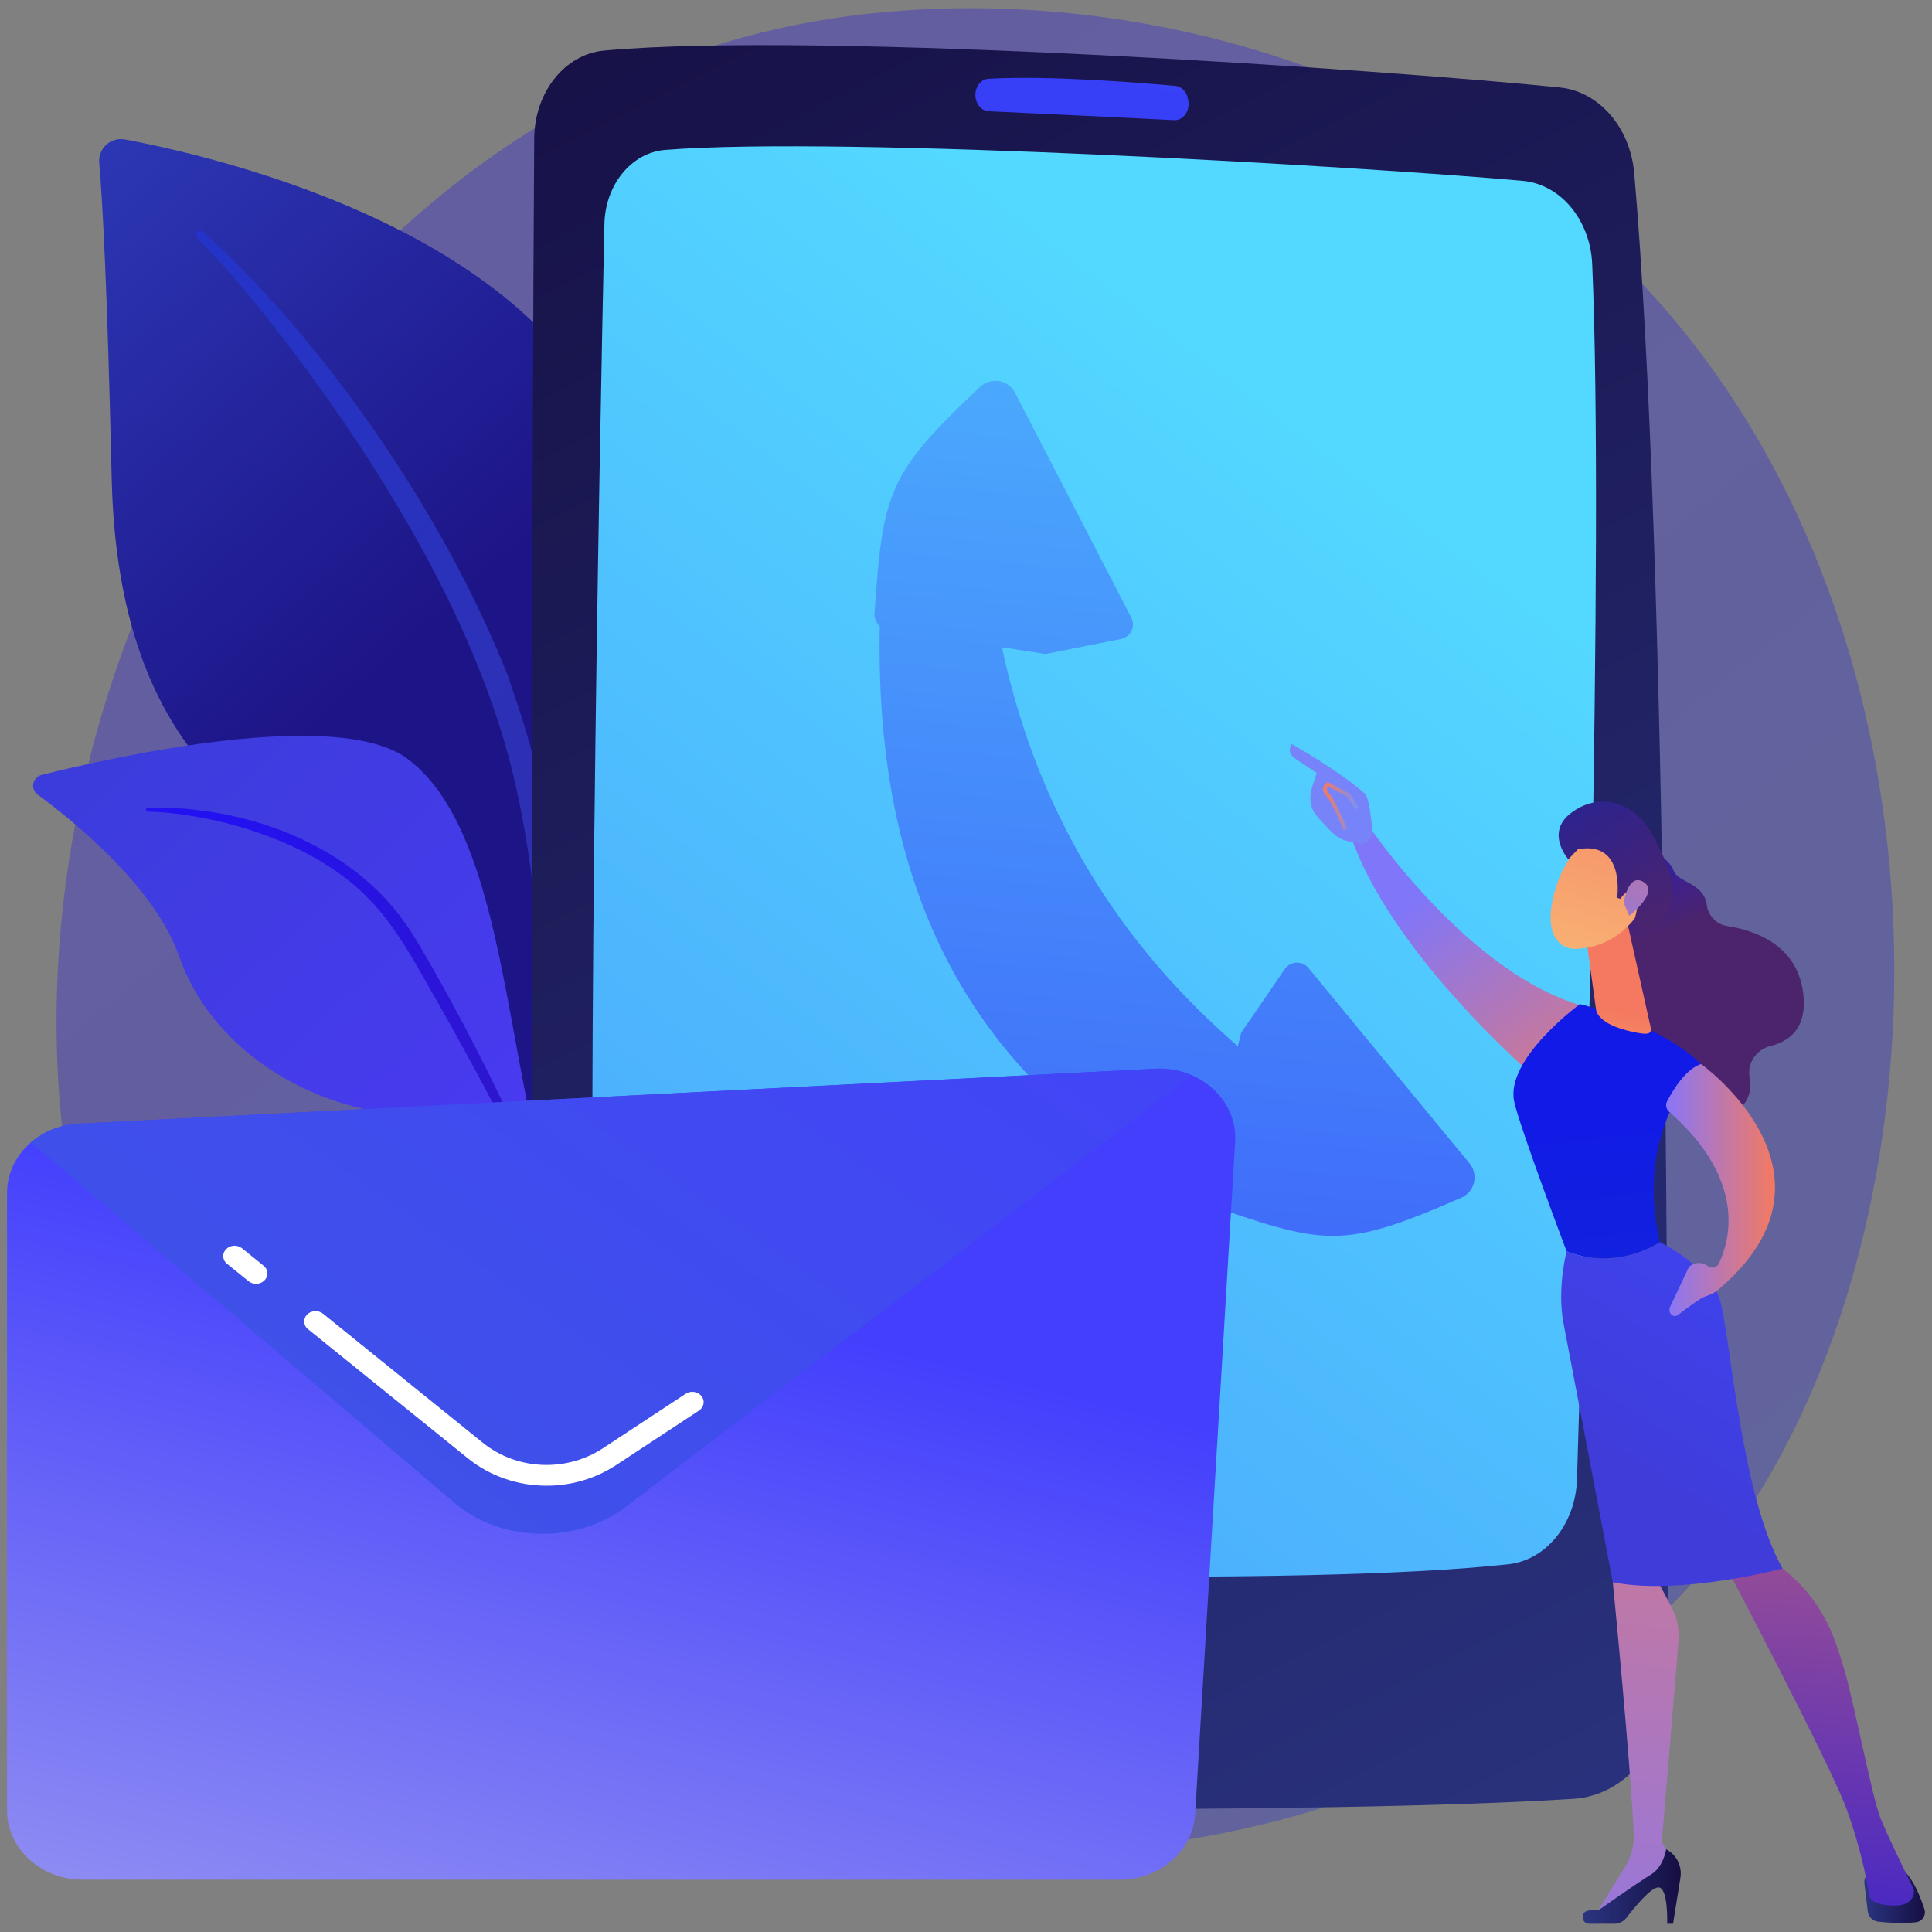
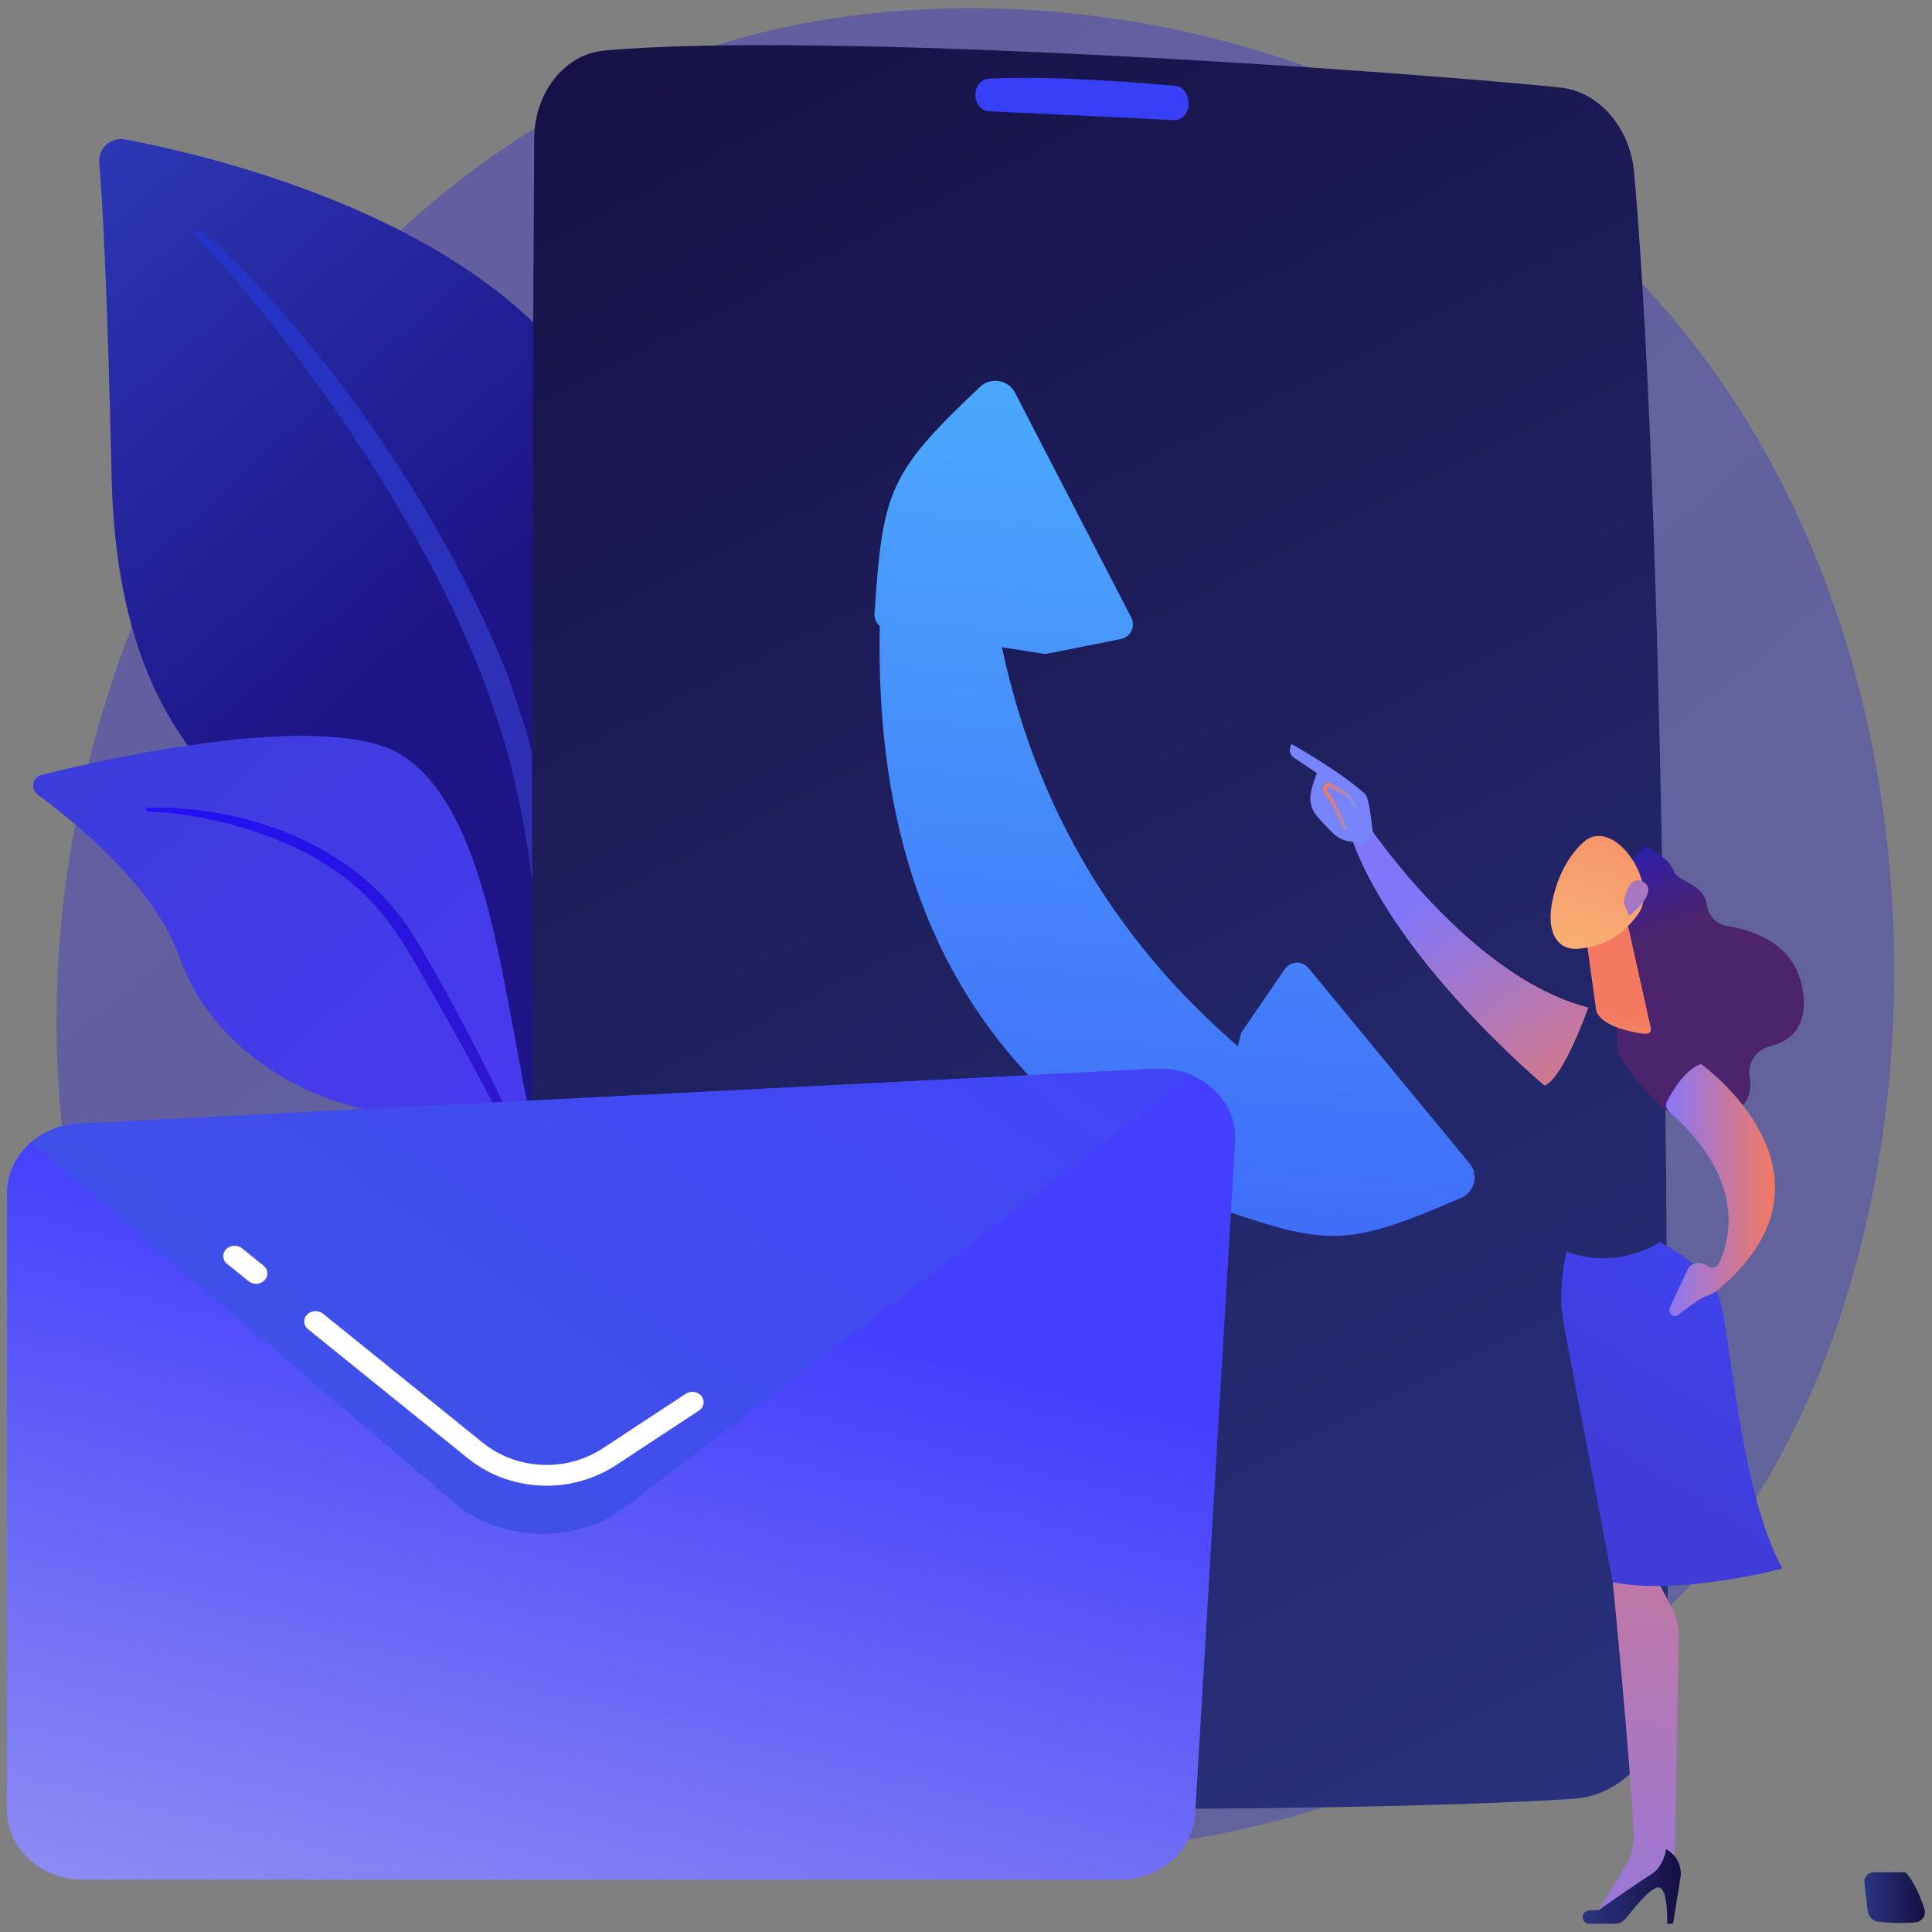
<svg xmlns="http://www.w3.org/2000/svg" width="51" height="51" viewBox="0 0 51 51" fill="none">
  <rect x="0" y="0" width="51" height="51" fill="#808080" stroke="none" />
  <path opacity="0.3" d="M44.381 42.101C43.385 43.15 42.442 43.826 41.697 44.36C32.944 50.641 22.585 48.811 20.384 48.363C17.133 47.703 10.849 46.427 6.307 41.084C-0.567 33.002 0.504 20.268 5.835 11.862C6.81 10.324 11.961 1.79 22.431 0.421C28.768 -0.407 36.154 1.264 41.502 5.745C52.729 15.152 51.93 34.154 44.381 42.101Z" fill="url(#paint0_linear_21_883)" />
  <path d="M13.942 31.734C13.942 31.734 14.086 25.646 11.283 24.017C8.479 22.388 3.148 21.369 2.948 12.628C2.831 7.511 2.704 5.274 2.619 4.298C2.611 4.21 2.623 4.12 2.656 4.037C2.688 3.954 2.74 3.88 2.805 3.82C2.871 3.76 2.95 3.717 3.036 3.692C3.122 3.668 3.212 3.664 3.3 3.681C5.954 4.181 14.582 6.24 16.39 12.128C18.534 19.108 13.942 31.734 13.942 31.734Z" fill="url(#paint1_linear_21_883)" />
  <path d="M5.353 6.113C8.268 8.712 11.639 13.313 13.436 17.915C13.667 18.674 14.341 20.286 14.634 23.151C14.896 25.54 14.766 28.066 14.449 29.737C14.444 29.762 14.434 29.786 14.42 29.807C14.406 29.829 14.388 29.847 14.367 29.861C14.346 29.876 14.322 29.886 14.297 29.891C14.272 29.896 14.246 29.897 14.221 29.892C14.039 29.857 14.063 29.662 14.065 29.668C14.427 26.812 14.277 23.258 13.447 20.051C12.386 16.114 10.021 12.295 7.574 9.057L7.322 8.738C5.425 6.303 5.026 6.285 5.203 6.115C5.224 6.096 5.25 6.085 5.278 6.085C5.306 6.084 5.333 6.094 5.353 6.113Z" fill="url(#paint2_linear_21_883)" />
  <path d="M19.726 42.261C20.116 42.422 15.835 37.693 14.093 29.946C13.272 26.296 12.968 21.675 10.754 20.029C8.911 18.66 3.021 19.975 1.097 20.456C1.043 20.469 0.994 20.498 0.956 20.538C0.917 20.578 0.891 20.628 0.88 20.683C0.87 20.737 0.875 20.794 0.895 20.846C0.915 20.897 0.949 20.942 0.994 20.975C1.977 21.7 4.093 23.421 4.732 25.252C5.575 27.664 8.011 29.077 10.129 29.366C12.246 29.655 13.436 29.991 14.668 33.27C15.901 36.548 18.616 41.802 19.726 42.261Z" fill="url(#paint3_linear_21_883)" />
  <path d="M3.901 21.319C6.391 21.264 9.13 22.226 10.619 24.265L10.76 24.459C11.085 24.916 12.973 28.189 14.08 30.932C14.087 30.948 14.087 30.967 14.08 30.983C14.073 31 14.06 31.012 14.043 31.019C14.027 31.025 14.01 31.025 13.994 31.019C13.978 31.012 13.965 31 13.958 30.984C13.209 29.443 12.152 27.495 11.316 26.042C10.418 24.455 9.792 23.381 7.914 22.435C5.826 21.419 3.894 21.425 3.9 21.426C3.888 21.424 3.876 21.417 3.868 21.407C3.859 21.398 3.854 21.385 3.854 21.372C3.854 21.359 3.859 21.347 3.868 21.337C3.876 21.327 3.888 21.32 3.9 21.319H3.901Z" fill="url(#paint4_linear_21_883)" />
  <path d="M14.102 3.655C14.056 11.105 13.929 36.799 14.31 45.898C14.351 46.862 15.023 47.626 15.848 47.645C19.927 47.74 34.879 47.911 41.542 47.484C42.93 47.395 44.015 46.062 44.019 44.435C44.041 36.617 44.016 14.629 43.139 4.568C43.033 3.363 42.209 2.414 41.177 2.309C36.73 1.856 21.701 0.811 15.947 1.335C14.908 1.43 14.109 2.438 14.102 3.655Z" fill="url(#paint5_linear_21_883)" />
-   <path d="M15.955 5.913C15.826 11.927 15.434 31.933 15.764 39.324C15.812 40.404 16.554 41.267 17.478 41.316C21.281 41.52 34.252 41.898 39.817 41.293C40.819 41.184 41.592 40.222 41.629 39.046C41.819 32.909 42.351 14.278 42.03 6.97C41.979 5.804 41.193 4.863 40.197 4.774C36.08 4.404 22.291 3.583 17.559 3.957C16.672 4.027 15.977 4.872 15.955 5.913Z" fill="url(#paint6_linear_21_883)" />
  <path d="M25.748 2.513C25.751 2.742 25.906 2.929 26.102 2.937C27.065 2.982 29.78 3.108 30.994 3.172C31.233 3.184 31.417 2.93 31.368 2.656L31.359 2.609C31.326 2.422 31.19 2.283 31.027 2.268C30.206 2.192 27.73 1.986 26.093 2.079C25.897 2.09 25.744 2.283 25.748 2.513Z" fill="url(#paint7_linear_21_883)" />
  <path d="M23.239 16.013C22.914 24.452 26.436 29.057 31.82 31.805L35.575 29.747C30.018 26.263 26.578 21.214 26.011 14.04L23.239 16.013Z" fill="url(#paint8_linear_21_883)" />
  <path d="M31.632 31.707C34.997 32.891 35.403 32.997 38.572 31.619C38.927 31.465 39.039 31.011 38.793 30.712L34.541 25.554C34.503 25.507 34.454 25.47 34.398 25.445C34.343 25.42 34.282 25.409 34.221 25.412C34.16 25.414 34.101 25.431 34.048 25.461C33.995 25.49 33.949 25.532 33.915 25.582L32.766 27.259L31.632 31.707Z" fill="url(#paint9_linear_21_883)" />
  <path d="M23.085 16.194C23.304 12.967 23.447 12.5 25.872 10.212C26.154 9.946 26.615 10.021 26.793 10.365L29.863 16.303C29.891 16.357 29.906 16.417 29.907 16.478C29.908 16.538 29.894 16.599 29.868 16.653C29.842 16.708 29.803 16.756 29.755 16.793C29.707 16.831 29.651 16.856 29.591 16.868L27.597 17.265L23.417 16.613C23.32 16.598 23.232 16.546 23.17 16.468C23.109 16.391 23.079 16.293 23.085 16.194Z" fill="url(#paint10_linear_21_883)" />
  <path d="M29.551 49.62H2.187C1.082 49.62 0.186 48.8 0.186 47.79V31.489C0.186 30.518 1.016 29.716 2.075 29.662L30.496 28.212C31.686 28.152 32.669 29.05 32.605 30.139L31.549 47.889C31.491 48.86 30.614 49.62 29.551 49.62Z" fill="url(#paint11_linear_21_883)" />
  <path d="M16.508 39.784L31.466 28.387C31.161 28.254 30.828 28.195 30.496 28.212L2.075 29.662C1.612 29.682 1.169 29.857 0.815 30.157L12.01 39.682C13.226 40.716 15.224 40.761 16.508 39.784Z" fill="url(#paint12_linear_21_883)" />
  <path d="M14.428 39.219C13.685 39.219 12.944 38.975 12.35 38.495L8.132 35.088C8.102 35.066 8.078 35.038 8.061 35.006C8.044 34.973 8.033 34.938 8.031 34.901C8.028 34.865 8.034 34.828 8.047 34.794C8.059 34.76 8.079 34.728 8.105 34.702C8.16 34.647 8.234 34.615 8.312 34.61C8.389 34.606 8.466 34.63 8.527 34.678L12.745 38.085C13.641 38.809 14.945 38.868 15.916 38.23L18.101 36.792C18.236 36.704 18.422 36.732 18.518 36.855C18.615 36.977 18.584 37.148 18.45 37.237L16.265 38.674C15.719 39.031 15.081 39.22 14.428 39.219Z" fill="white" />
  <path d="M6.76 33.889C6.688 33.89 6.618 33.866 6.562 33.821L5.994 33.362C5.964 33.34 5.941 33.312 5.923 33.28C5.906 33.247 5.896 33.212 5.893 33.175C5.891 33.139 5.896 33.102 5.909 33.068C5.922 33.033 5.942 33.002 5.967 32.976C6.023 32.922 6.096 32.889 6.174 32.884C6.251 32.88 6.328 32.904 6.389 32.952L6.957 33.411C6.986 33.433 7.01 33.461 7.028 33.494C7.045 33.526 7.055 33.562 7.058 33.598C7.06 33.635 7.055 33.671 7.042 33.706C7.029 33.74 7.009 33.771 6.983 33.797C6.954 33.827 6.919 33.85 6.881 33.866C6.843 33.882 6.802 33.89 6.76 33.889Z" fill="white" />
  <path d="M43.433 22.331C43.433 22.331 44.069 22.64 44.186 22.996C44.28 23.281 44.983 23.318 45.053 23.879C45.089 24.168 45.303 24.4 45.592 24.445C46.31 24.555 47.417 24.928 47.594 26.175C47.73 27.128 47.244 27.488 46.735 27.613C46.361 27.705 46.112 28.069 46.188 28.447C46.26 28.809 46.152 29.228 45.524 29.559C44.118 30.301 42.713 27.801 42.713 27.801L42.425 23.435L43.433 22.331Z" fill="url(#paint13_linear_21_883)" />
  <path d="M35.78 21.296C35.78 21.296 38.588 25.738 41.928 26.596C41.928 26.596 41.278 28.449 40.775 28.661C40.775 28.661 36.666 25.233 35.61 21.927L35.78 21.296Z" fill="url(#paint14_linear_21_883)" />
  <path d="M49.215 49.708L49.305 50.456C49.313 50.525 49.345 50.589 49.394 50.639C49.443 50.688 49.507 50.719 49.576 50.727C49.816 50.755 50.201 50.782 50.578 50.743C50.616 50.738 50.654 50.725 50.687 50.705C50.72 50.684 50.748 50.657 50.77 50.624C50.791 50.591 50.805 50.554 50.81 50.515C50.815 50.476 50.812 50.437 50.8 50.4C50.708 50.111 50.54 49.677 50.298 49.422H49.467C49.431 49.422 49.396 49.43 49.363 49.445C49.33 49.46 49.301 49.481 49.277 49.508C49.253 49.535 49.236 49.567 49.225 49.602C49.214 49.636 49.211 49.672 49.215 49.708Z" fill="url(#paint15_linear_21_883)" />
-   <path d="M42.714 40.942L42.574 41.767C42.574 41.767 43.043 46.519 43.126 48.42C43.139 48.718 43.062 49.013 42.906 49.266L42.09 50.591L44.163 49.368L44.205 49.115L43.866 48.648L44.31 43.325C44.336 43.012 44.271 42.699 44.124 42.422L43.695 41.616L42.714 40.942Z" fill="url(#paint16_linear_21_883)" />
+   <path d="M42.714 40.942L42.574 41.767C42.574 41.767 43.043 46.519 43.126 48.42C43.139 48.718 43.062 49.013 42.906 49.266L42.09 50.591L44.163 49.368L44.205 49.115L44.31 43.325C44.336 43.012 44.271 42.699 44.124 42.422L43.695 41.616L42.714 40.942Z" fill="url(#paint16_linear_21_883)" />
  <path d="M41.954 50.783H42.615C42.676 50.783 42.737 50.769 42.791 50.742C42.846 50.715 42.894 50.676 42.931 50.628C43.138 50.36 43.565 49.837 43.769 49.823C44.044 49.805 44.009 50.783 44.009 50.783H44.164L44.359 49.568C44.383 49.419 44.359 49.266 44.291 49.131C44.224 48.996 44.115 48.886 43.981 48.816C43.981 48.816 43.919 49.281 43.578 49.486C43.237 49.692 42.19 50.429 42.19 50.429C42.1 50.419 42.01 50.421 41.921 50.436C41.712 50.474 41.741 50.783 41.954 50.783Z" fill="url(#paint17_linear_21_883)" />
-   <path d="M45.554 41.334C45.554 41.334 48.302 46.548 48.739 47.738C49.176 48.928 49.329 49.921 49.335 50.015C49.344 50.162 49.527 50.303 50.031 50.303C50.291 50.303 50.418 50.199 50.48 50.098C50.506 50.056 50.521 50.007 50.523 49.957C50.525 49.907 50.514 49.858 50.492 49.814C50.333 49.492 49.828 48.464 49.641 47.997C49.418 47.44 48.938 44.917 48.675 44.039C48.412 43.162 48.115 42.21 46.968 41.334C46.968 41.334 46.181 40.563 45.554 41.334Z" fill="url(#paint18_linear_21_883)" />
-   <path d="M43.817 32.791C43.108 29.787 44.904 28.087 44.904 28.087C43.771 27 41.706 26.505 41.706 26.505C41.706 26.505 39.736 27.945 39.97 29.073C40.107 29.733 41.355 33.031 41.355 33.031C41.355 33.031 42.508 33.577 43.817 32.791Z" fill="url(#paint19_linear_21_883)" />
  <path d="M45.389 34.278C45.1 33.409 43.817 32.791 43.817 32.791C42.509 33.577 41.355 33.031 41.355 33.031C41.355 33.031 41.096 34.02 41.274 34.939C41.453 35.859 42.574 41.767 42.574 41.767C44.339 42.124 47.055 41.406 47.055 41.406C45.931 39.41 45.678 35.148 45.389 34.278Z" fill="url(#paint20_linear_21_883)" />
  <path d="M42.994 24.519L43.571 27.108C43.626 27.336 43.418 27.299 43.187 27.256C42.81 27.184 42.323 27.038 42.16 26.744C42.145 26.713 42.135 26.68 42.131 26.646L41.883 24.851C41.874 24.782 41.887 24.711 41.921 24.65C41.955 24.589 42.008 24.54 42.072 24.512L42.55 24.3C42.593 24.281 42.64 24.271 42.687 24.272C42.735 24.273 42.781 24.285 42.823 24.306C42.866 24.326 42.903 24.356 42.933 24.393C42.962 24.43 42.983 24.473 42.994 24.519Z" fill="url(#paint21_linear_21_883)" />
  <path d="M44.904 28.087C44.904 28.087 48.928 30.966 45.419 33.99C45.419 33.99 45.285 34.142 45.022 34.22C44.889 34.26 44.496 34.557 44.296 34.712C44.281 34.724 44.264 34.733 44.245 34.737C44.227 34.742 44.207 34.742 44.188 34.739C44.17 34.735 44.152 34.728 44.136 34.717C44.12 34.706 44.107 34.693 44.097 34.676C44.08 34.65 44.07 34.62 44.069 34.588C44.067 34.557 44.073 34.526 44.086 34.498L44.584 33.444C44.651 33.382 44.738 33.345 44.83 33.341C44.921 33.337 45.011 33.366 45.083 33.423C45.105 33.44 45.131 33.453 45.159 33.459C45.186 33.465 45.215 33.465 45.242 33.459C45.27 33.453 45.296 33.44 45.318 33.423C45.34 33.405 45.358 33.383 45.371 33.358C45.642 32.805 46.154 31.18 44.058 29.345C44.02 29.311 43.994 29.265 43.985 29.215C43.976 29.165 43.984 29.113 44.008 29.069C44.155 28.787 44.492 28.224 44.904 28.087Z" fill="url(#paint22_linear_21_883)" />
  <path d="M41.89 22.159C41.89 22.159 41.276 22.574 41.013 23.632C40.749 24.69 41.178 25.07 41.617 25.047C42.056 25.023 42.693 24.887 43.245 24.128C43.797 23.369 42.694 21.651 41.89 22.159Z" fill="url(#paint23_linear_21_883)" />
-   <path d="M42.689 23.701C42.689 23.701 42.913 22.186 41.655 22.418L41.4 22.683C41.4 22.683 40.784 21.989 41.466 21.465C42.148 20.94 43.094 21.074 43.617 22.029C44.141 22.984 44.331 23.654 43.892 24.248C43.453 24.841 43.123 24.332 43.123 24.332C43.123 24.332 43.324 23.819 43.157 23.599C42.991 23.378 42.775 23.727 42.775 23.727L42.689 23.701Z" fill="url(#paint24_linear_21_883)" />
  <path d="M42.861 23.831C42.861 23.831 42.971 23.051 43.37 23.274C43.768 23.497 43.225 24.003 43.009 24.175L42.861 23.831Z" fill="url(#paint25_linear_21_883)" />
  <path d="M35.799 22.21C35.791 22.302 36.131 22.365 36.24 21.976C36.21 21.806 36.157 21.063 36.027 20.948C35.334 20.334 34.099 19.642 34.099 19.642C33.961 19.853 34.143 19.992 34.143 19.992L34.759 20.407C34.695 20.62 34.601 20.808 34.59 21.052C34.584 21.237 34.649 21.417 34.773 21.556C34.895 21.696 35.06 21.877 35.209 22.014C35.491 22.274 35.799 22.21 35.799 22.21Z" fill="url(#paint26_linear_21_883)" />
  <path d="M35.464 21.907L35.558 21.869C35.546 21.838 35.25 21.119 35.107 20.97C35.053 20.913 35.026 20.864 35.029 20.825C35.031 20.801 35.042 20.779 35.06 20.762L35.559 21.029L35.779 21.374L35.865 21.32L35.631 20.952L35.046 20.64L35.02 20.661C34.961 20.709 34.93 20.761 34.927 20.82C34.922 20.89 34.957 20.962 35.033 21.041C35.141 21.153 35.381 21.704 35.464 21.907Z" fill="url(#paint27_linear_21_883)" />
  <defs>
    <linearGradient id="paint0_linear_21_883" x1="56.312" y1="63.342" x2="12.943" y2="9.48" gradientUnits="userSpaceOnUse">
      <stop stop-color="#1B2ED9" />
      <stop offset="1" stop-color="#2211ED" />
    </linearGradient>
    <linearGradient id="paint1_linear_21_883" x1="-6.155" y1="-2.719" x2="11.108" y2="16.813" gradientUnits="userSpaceOnUse">
      <stop stop-color="#3750D5" />
      <stop offset="1" stop-color="#1D1487" />
    </linearGradient>
    <linearGradient id="paint2_linear_21_883" x1="0.173" y1="11.14" x2="54.988" y2="50.33" gradientUnits="userSpaceOnUse">
      <stop stop-color="#2334CB" />
      <stop offset="1" stop-color="#4C246D" />
    </linearGradient>
    <linearGradient id="paint3_linear_21_883" x1="0.397" y1="14.999" x2="13.668" y2="29.631" gradientUnits="userSpaceOnUse">
      <stop stop-color="#373DD5" />
      <stop offset="1" stop-color="#493AF0" />
    </linearGradient>
    <linearGradient id="paint4_linear_21_883" x1="4.745" y1="22.314" x2="37.32" y2="44.64" gradientUnits="userSpaceOnUse">
      <stop stop-color="#2311F2" />
      <stop offset="1" stop-color="#4C246D" />
    </linearGradient>
    <linearGradient id="paint5_linear_21_883" x1="42.799" y1="53.491" x2="13.705" y2="-3.906" gradientUnits="userSpaceOnUse">
      <stop stop-color="#2B3582" />
      <stop offset="1" stop-color="#150E42" />
    </linearGradient>
    <linearGradient id="paint6_linear_21_883" x1="36.371" y1="12.621" x2="-24.578" y2="92.216" gradientUnits="userSpaceOnUse">
      <stop stop-color="#53D8FF" />
      <stop offset="1" stop-color="#3840F7" />
    </linearGradient>
    <linearGradient id="paint7_linear_21_883" x1="31.79" y1="-13.419" x2="28.679" y2="2.041" gradientUnits="userSpaceOnUse">
      <stop stop-color="#53D8FF" />
      <stop offset="1" stop-color="#3840F7" />
    </linearGradient>
    <linearGradient id="paint8_linear_21_883" x1="32.002" y1="-6.851" x2="27.182" y2="48.436" gradientUnits="userSpaceOnUse">
      <stop stop-color="#53D8FF" />
      <stop offset="1" stop-color="#3840F7" />
    </linearGradient>
    <linearGradient id="paint9_linear_21_883" x1="38.567" y1="-6.278" x2="33.747" y2="49.008" gradientUnits="userSpaceOnUse">
      <stop stop-color="#53D8FF" />
      <stop offset="1" stop-color="#3840F7" />
    </linearGradient>
    <linearGradient id="paint10_linear_21_883" x1="28.541" y1="-7.153" x2="23.721" y2="48.134" gradientUnits="userSpaceOnUse">
      <stop stop-color="#53D8FF" />
      <stop offset="1" stop-color="#3840F7" />
    </linearGradient>
    <linearGradient id="paint11_linear_21_883" x1="17.291" y1="34.005" x2="10.021" y2="62.808" gradientUnits="userSpaceOnUse">
      <stop stop-color="#433FFD" />
      <stop offset="1" stop-color="#B7B6ED" />
    </linearGradient>
    <linearGradient id="paint12_linear_21_883" x1="26.3" y1="14.83" x2="-2.939" y2="56.395" gradientUnits="userSpaceOnUse">
      <stop stop-color="#433FFD" />
      <stop offset="1" stop-color="#3C5FD9" />
    </linearGradient>
    <linearGradient id="paint13_linear_21_883" x1="42.315" y1="19.784" x2="44.202" y2="24.518" gradientUnits="userSpaceOnUse">
      <stop stop-color="#0C16F4" />
      <stop offset="1" stop-color="#4C246D" />
    </linearGradient>
    <linearGradient id="paint14_linear_21_883" x1="37.879" y1="23.392" x2="42.958" y2="30.412" gradientUnits="userSpaceOnUse">
      <stop stop-color="#8076F9" />
      <stop offset="1" stop-color="#F47960" />
    </linearGradient>
    <linearGradient id="paint15_linear_21_883" x1="49.213" y1="50.092" x2="50.813" y2="50.092" gradientUnits="userSpaceOnUse">
      <stop stop-color="#2B3582" />
      <stop offset="1" stop-color="#150E42" />
    </linearGradient>
    <linearGradient id="paint16_linear_21_883" x1="42.451" y1="56.402" x2="44.754" y2="29.487" gradientUnits="userSpaceOnUse">
      <stop stop-color="#8076F9" />
      <stop offset="1" stop-color="#F47960" />
    </linearGradient>
    <linearGradient id="paint17_linear_21_883" x1="41.779" y1="49.8" x2="44.368" y2="49.8" gradientUnits="userSpaceOnUse">
      <stop stop-color="#2B3582" />
      <stop offset="1" stop-color="#150E42" />
    </linearGradient>
    <linearGradient id="paint18_linear_21_883" x1="47.084" y1="56.803" x2="49.387" y2="29.881" gradientUnits="userSpaceOnUse">
      <stop stop-color="#130FE2" />
      <stop offset="1" stop-color="#F47960" />
    </linearGradient>
    <linearGradient id="paint19_linear_21_883" x1="42.508" y1="29.26" x2="43.66" y2="39.944" gradientUnits="userSpaceOnUse">
      <stop stop-color="#111AE6" />
      <stop offset="1" stop-color="#102FD1" />
    </linearGradient>
    <linearGradient id="paint20_linear_21_883" x1="48.851" y1="29.785" x2="43.094" y2="38.997" gradientUnits="userSpaceOnUse">
      <stop stop-color="#3F47FD" />
      <stop offset="1" stop-color="#3F3CD9" />
    </linearGradient>
    <linearGradient id="paint21_linear_21_883" x1="42.199" y1="29.872" x2="42.631" y2="26.707" gradientUnits="userSpaceOnUse">
      <stop stop-color="#F9B776" />
      <stop offset="1" stop-color="#F47960" />
    </linearGradient>
    <linearGradient id="paint22_linear_21_883" x1="43.982" y1="31.414" x2="46.855" y2="31.414" gradientUnits="userSpaceOnUse">
      <stop stop-color="#8876F9" />
      <stop offset="1" stop-color="#F47960" />
    </linearGradient>
    <linearGradient id="paint23_linear_21_883" x1="41.425" y1="26.061" x2="43.823" y2="18.739" gradientUnits="userSpaceOnUse">
      <stop stop-color="#F9B776" />
      <stop offset="1" stop-color="#F47960" />
    </linearGradient>
    <linearGradient id="paint24_linear_21_883" x1="41.085" y1="20.165" x2="43.856" y2="24.443" gradientUnits="userSpaceOnUse">
      <stop stop-color="#232299" />
      <stop offset="1" stop-color="#4C246D" />
    </linearGradient>
    <linearGradient id="paint25_linear_21_883" x1="42.301" y1="26.348" x2="44.699" y2="19.026" gradientUnits="userSpaceOnUse">
      <stop stop-color="#7976F9" />
      <stop offset="1" stop-color="#F47960" />
    </linearGradient>
    <linearGradient id="paint26_linear_21_883" x1="37.269" y1="23.833" x2="42.349" y2="30.853" gradientUnits="userSpaceOnUse">
      <stop stop-color="#7683F9" />
      <stop offset="1" stop-color="#F47960" />
    </linearGradient>
    <linearGradient id="paint27_linear_21_883" x1="35.866" y1="21.273" x2="34.927" y2="21.273" gradientUnits="userSpaceOnUse">
      <stop stop-color="#7693F9" />
      <stop offset="1" stop-color="#F47960" />
    </linearGradient>
  </defs>
</svg>